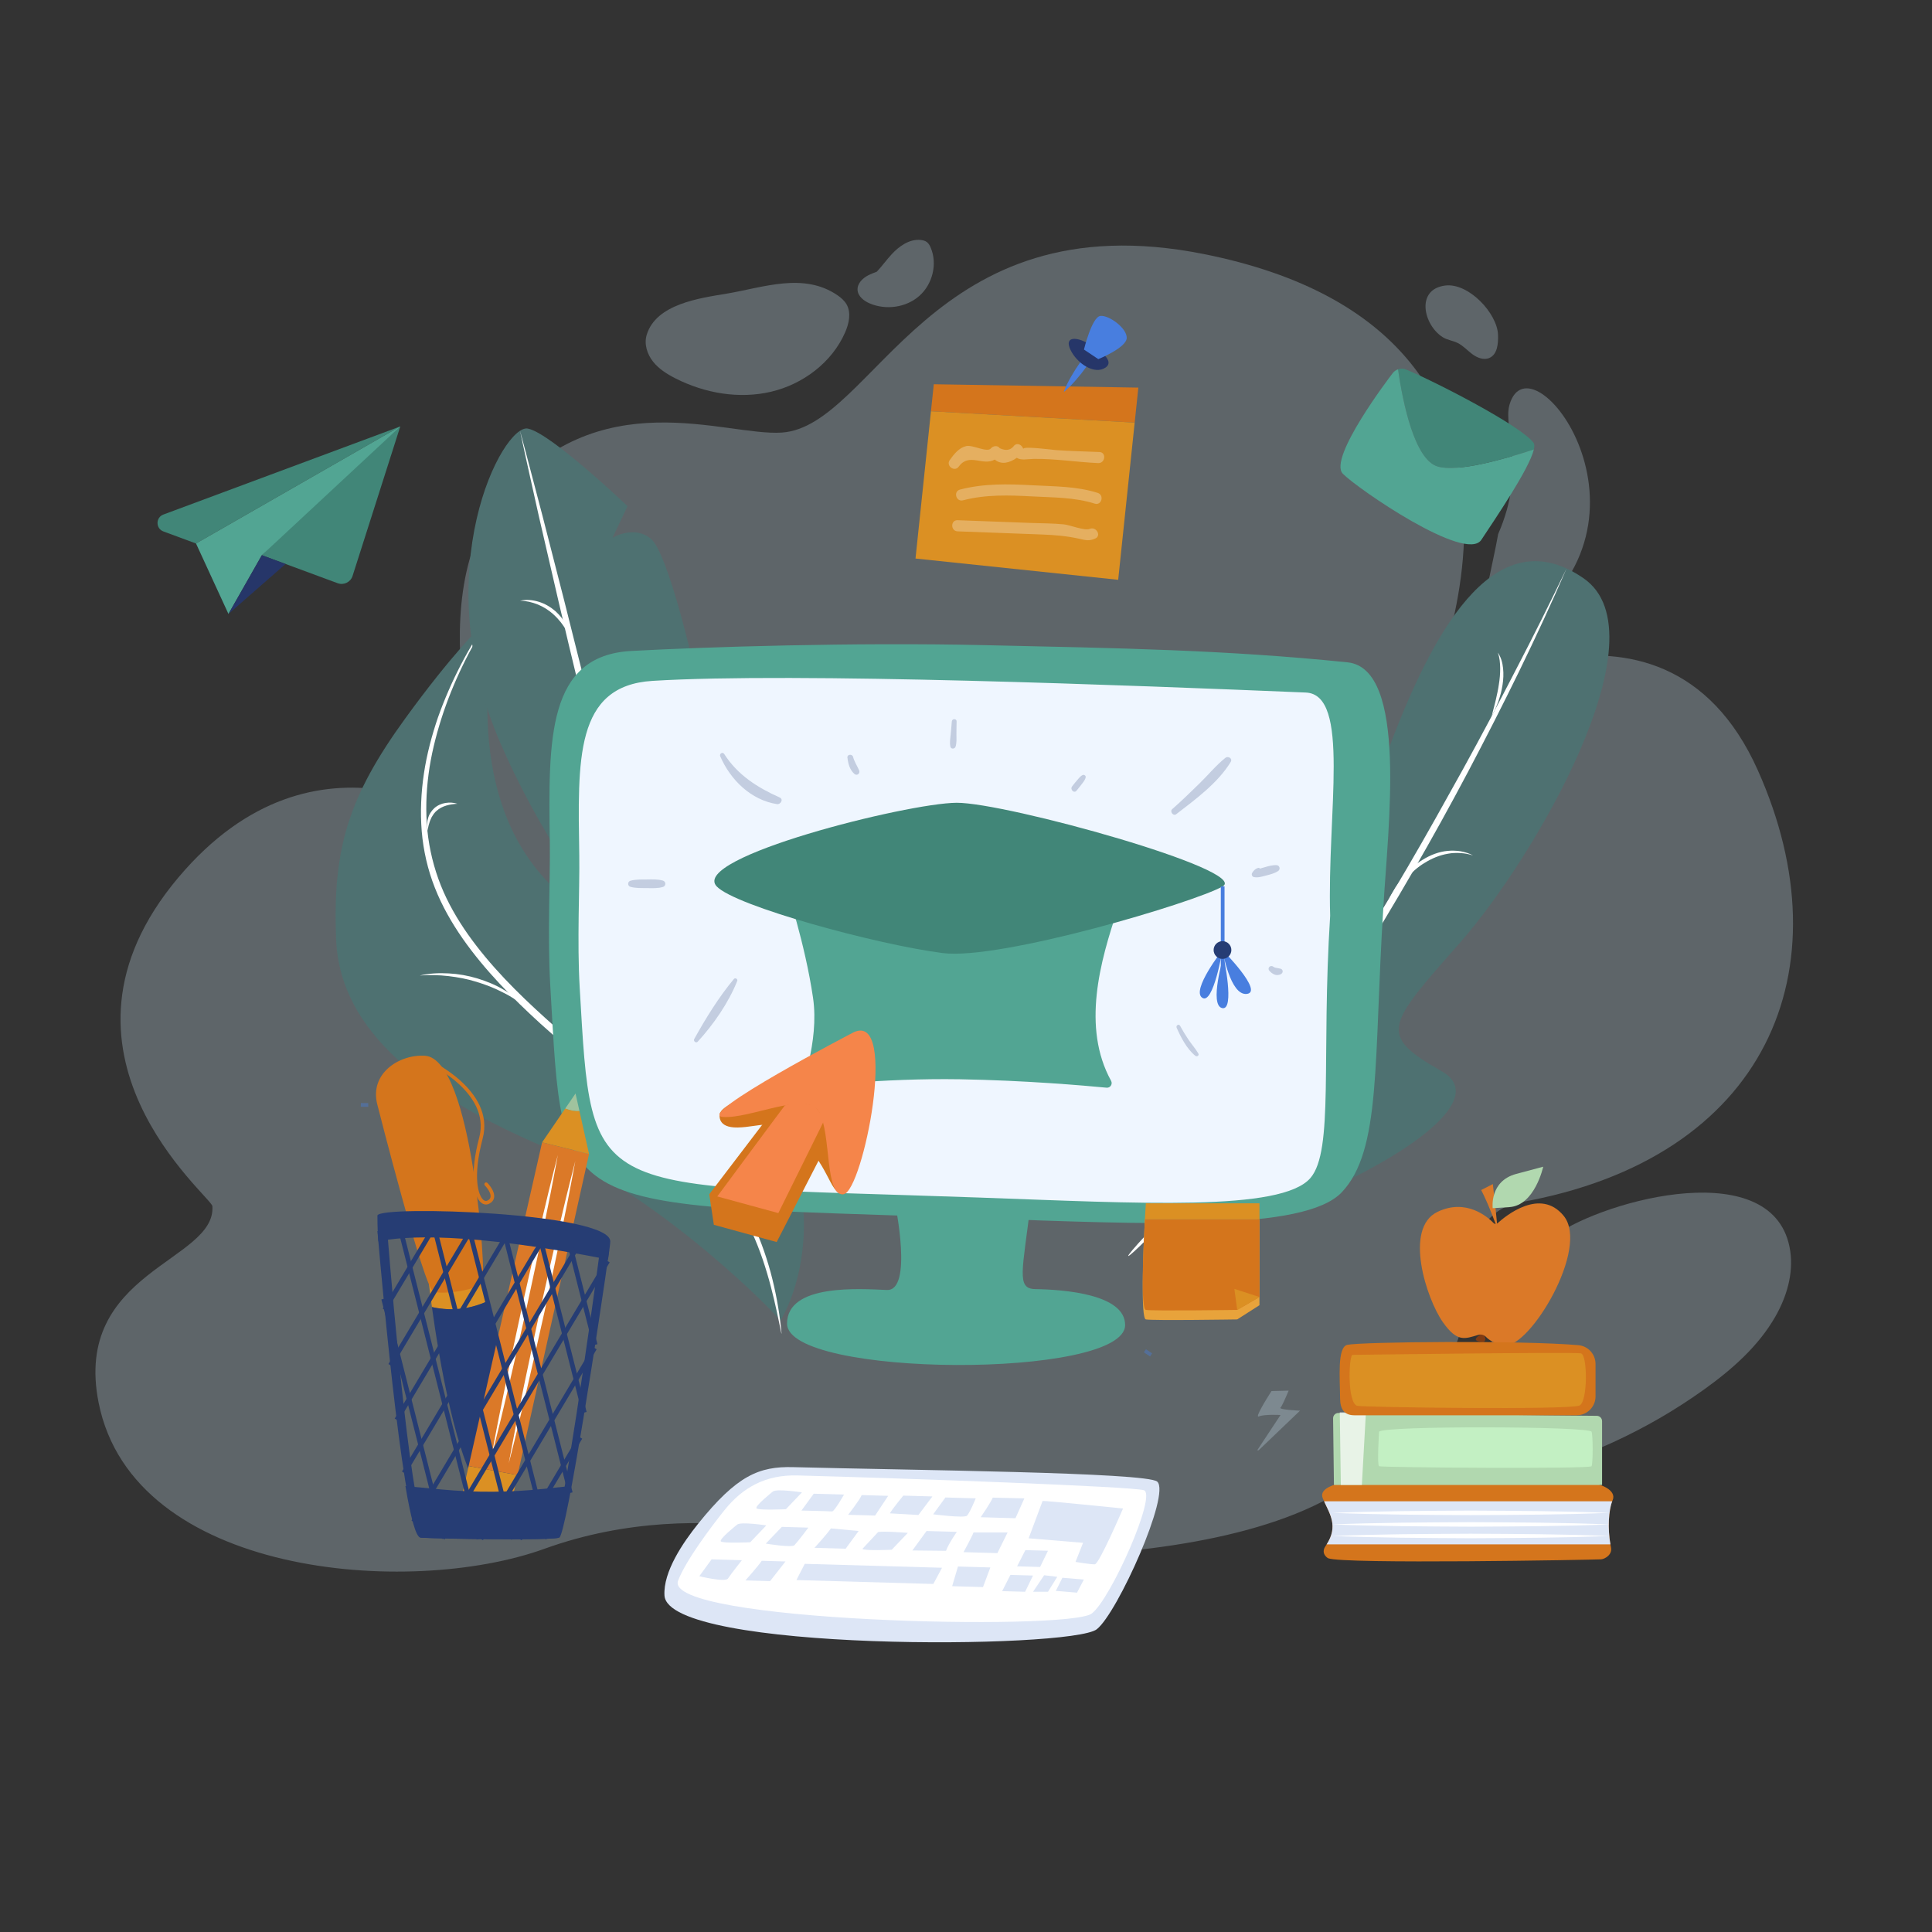
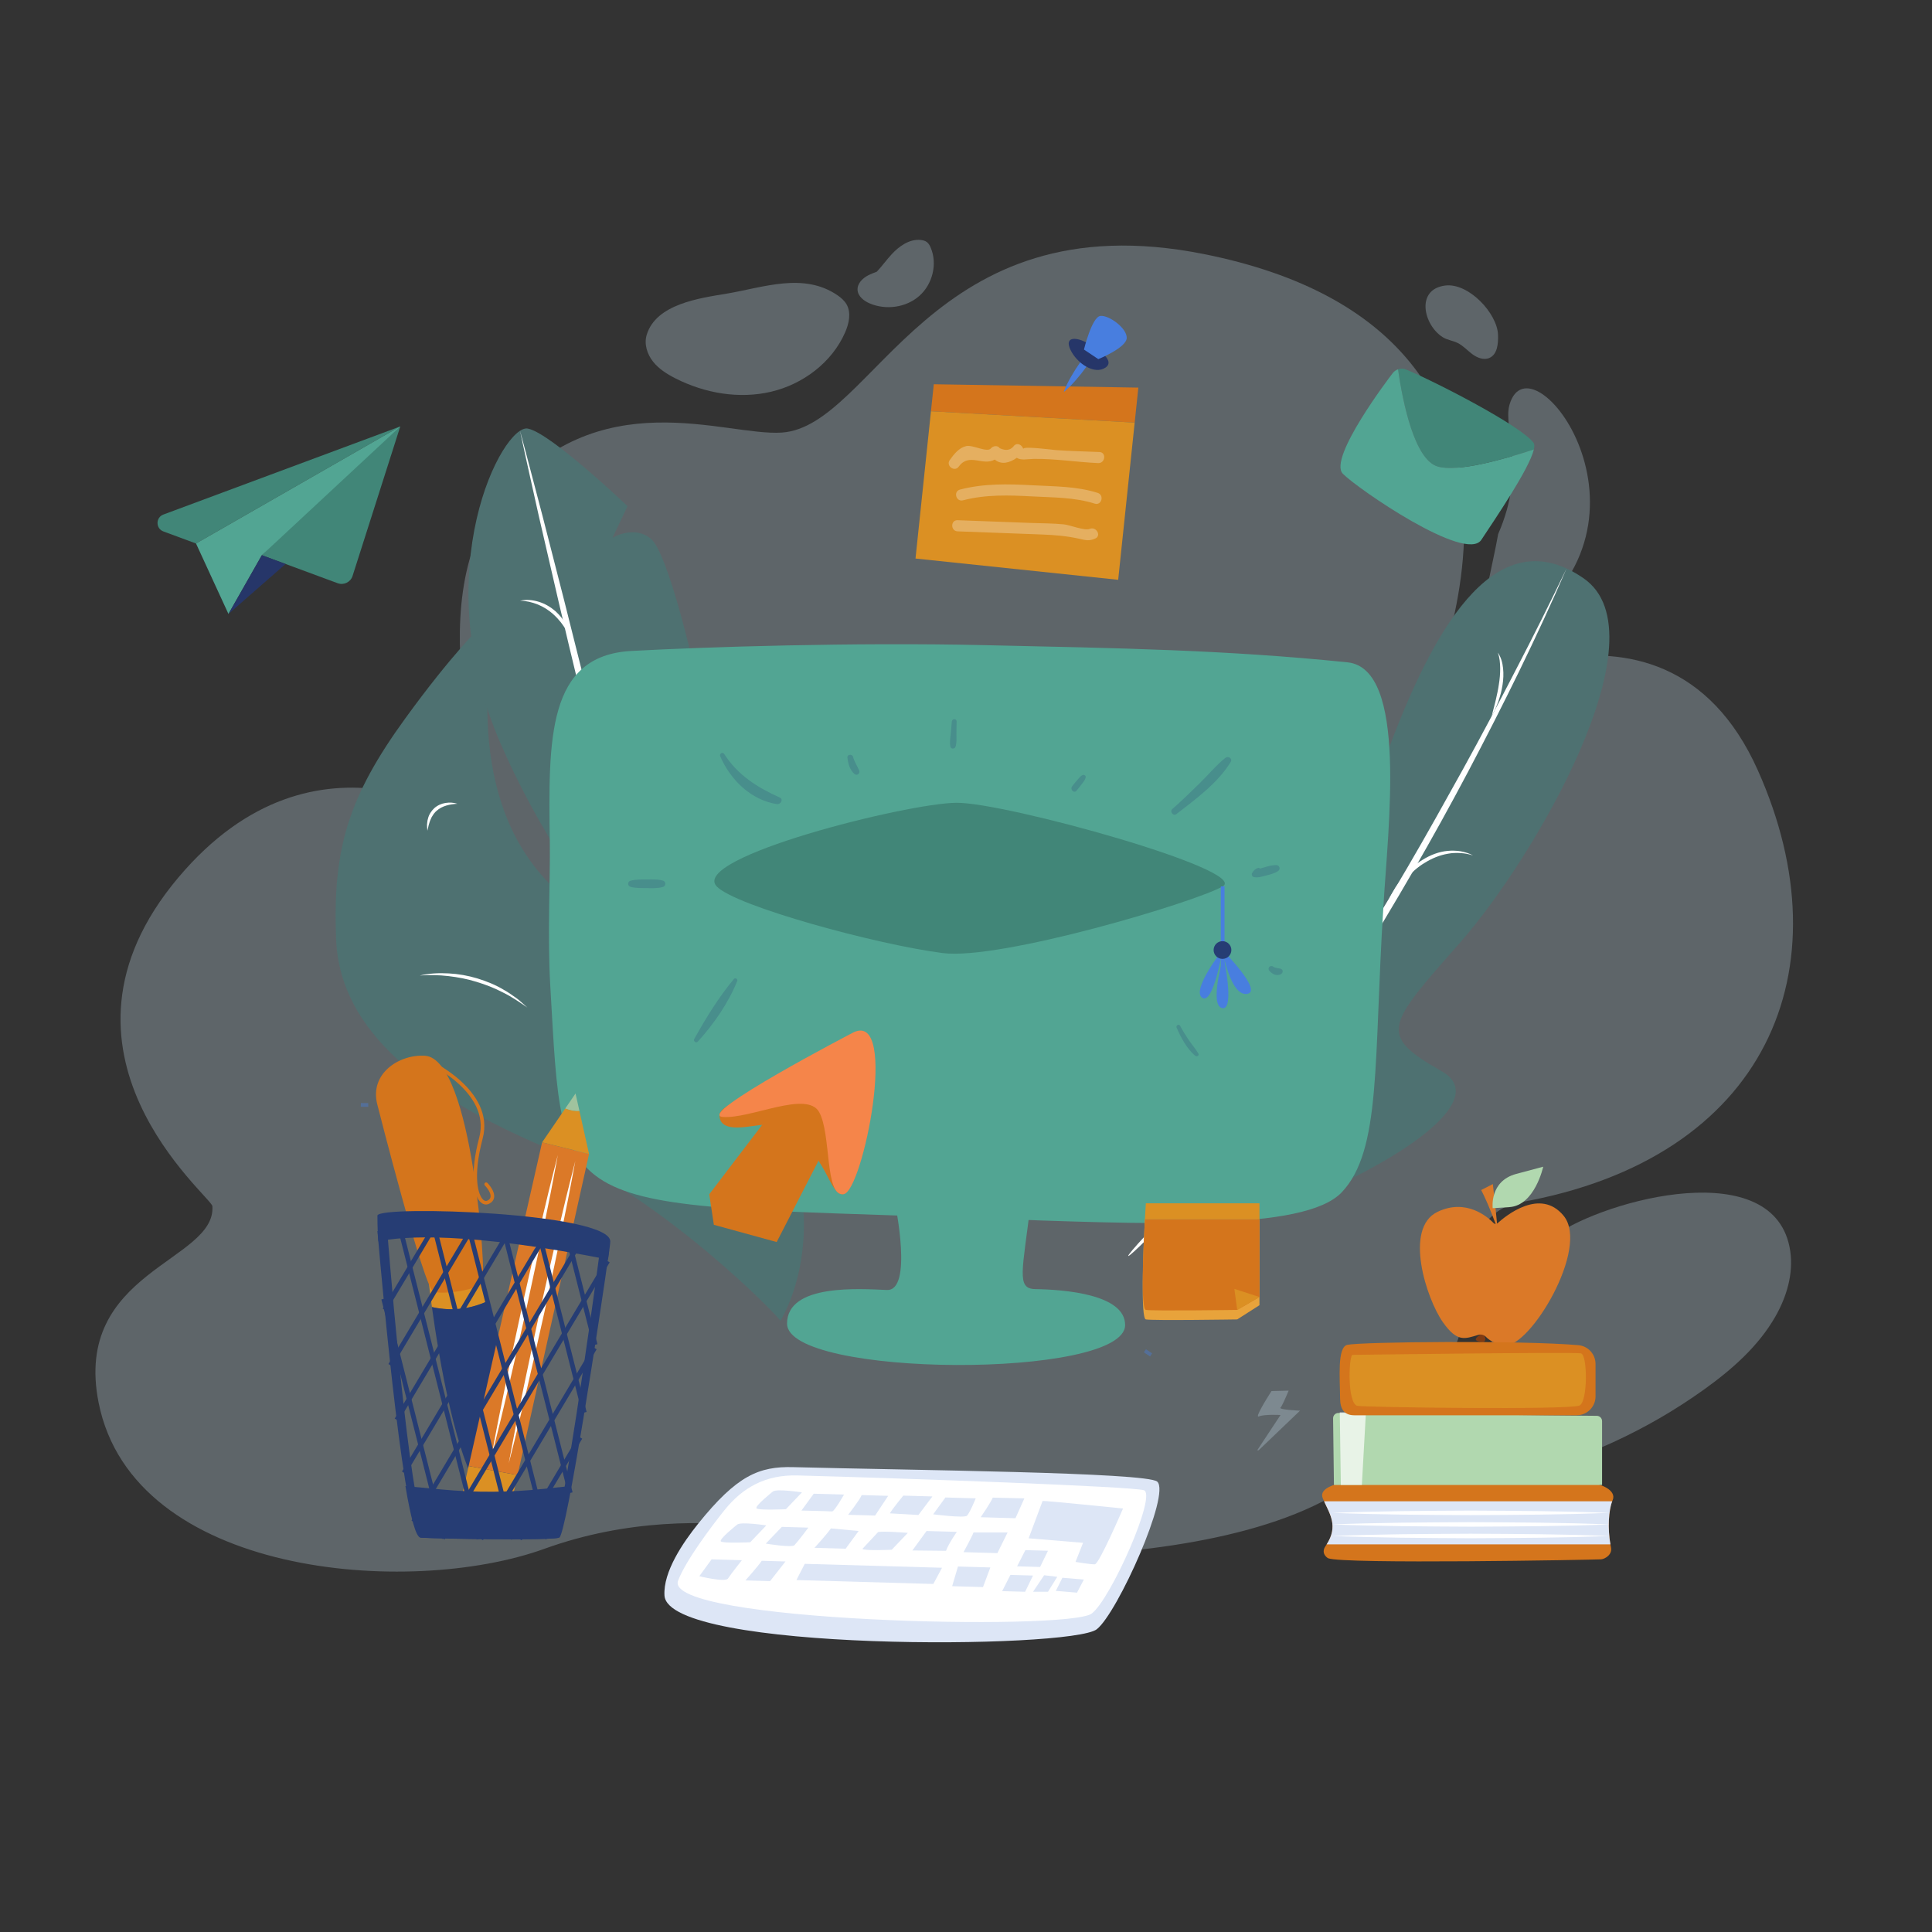
<svg xmlns="http://www.w3.org/2000/svg" xml:space="preserve" width="6.944in" height="6.944in" version="1.1" style="shape-rendering:geometricPrecision; text-rendering:geometricPrecision; image-rendering:optimizeQuality; fill-rule:evenodd; clip-rule:evenodd" viewBox="0 0 6944.44 6944.44">
  <rect x="0" y="0" width="6944.44" height="6944.44" fill="#333333" stroke="none" />
  <defs>
    <style type="text/css">
   
    .str0 {stroke:#487EDF;stroke-width:13.35;stroke-miterlimit:10;stroke-opacity:0.4}
    .str2 {stroke:#487EDF;stroke-width:13.35;stroke-miterlimit:10}
    .str1 {stroke:#263D74;stroke-width:16.8;stroke-miterlimit:10}
    .fil18 {fill:none;fill-rule:nonzero}
    .fil9 {fill:none;fill-rule:nonzero}
    .fil23 {fill:#F5854A;fill-rule:nonzero}
    .fil3 {fill:#4E7171;fill-rule:nonzero}
    .fil1 {fill:#4E7171;fill-rule:nonzero}
    .fil11 {fill:#52A593;fill-rule:nonzero}
    .fil10 {fill:#418678;fill-rule:nonzero}
    .fil7 {fill:#263669;fill-rule:nonzero}
    .fil15 {fill:#263D74;fill-rule:nonzero}
    .fil6 {fill:#487EDF;fill-rule:nonzero}
    .fil22 {fill:#803B13;fill-rule:nonzero}
    .fil17 {fill:#A0C39E;fill-rule:nonzero}
    .fil19 {fill:#B1D8AF;fill-rule:nonzero}
    .fil21 {fill:#C3F0C3;fill-rule:nonzero}
    .fil4 {fill:#D4751C;fill-rule:nonzero}
    .fil16 {fill:#DB7928;fill-rule:nonzero}
    .fil5 {fill:#DB9023;fill-rule:nonzero}
    .fil13 {fill:#DDE6F6;fill-rule:nonzero}
    .fil14 {fill:#E8A33B;fill-rule:nonzero}
    .fil12 {fill:#EFF6FF;fill-rule:nonzero}
    .fil2 {fill:white;fill-rule:nonzero}
    .fil24 {fill:#263D74;fill-rule:nonzero;fill-opacity:0.22}
    .fil0 {fill:#CFE8F6;fill-rule:nonzero;fill-opacity:0.278}
    .fil8 {fill:white;fill-rule:nonzero;fill-opacity:0.278}
    .fil20 {fill:white;fill-rule:nonzero;fill-opacity:0.702}
   
  </style>
  </defs>
  <g id="BACKGROUND">
    <g id="_336575432">
      <path class="fil0" d="M354.5 5042.09c-94.26,-473.43 422.14,-507.24 408.94,-706.52 -2.24,-33.84 -652.57,-552.95 -121.9,-1181.96 497.15,-589.28 1068.98,-200.63 1139.24,-149.18 2.16,1.58 5.02,-0.55 4.11,-3.07 -31.47,-88.08 -287.49,-840.15 10.98,-1204.88 353.37,-431.82 808.82,-227.63 1014.59,-241.65 332.97,-22.67 533.13,-837.65 1516.06,-641.77 1440.53,287.07 789.94,1636.48 789.94,1636.48 0,0 854.96,-556.93 1201.97,219.24 319.09,713.71 34.56,1396.38 -857.17,1553.36 -80.53,14.18 -144.31,77.12 -156.09,158.04 -25.47,174.94 -10.26,402.17 -348.63,768.32 -436.62,472.45 -1851.88,327.52 -1851.88,327.52 0,0 -558.32,-221.99 -1147.94,-8.9 -486.03,175.65 -1478.04,98.6 -1602.21,-525.02z" />
      <path class="fil0" d="M2324.39 1204c-9.75,32.67 1.67,68.96 22.83,95.71 21.15,26.74 50.89,45.29 81.31,60.7 105.03,53.2 228.11,74.6 342.74,47.72 114.63,-26.88 218.77,-104.91 266.19,-212.68 14.23,-32.34 22.91,-71.33 5.19,-101.9 -7.66,-13.21 -19.56,-23.45 -32.15,-32.11 -121.94,-83.8 -267.69,-27.82 -398.52,-5.97 -95.99,16.03 -254.25,36.79 -287.59,148.52z" />
      <path class="fil0" d="M3345.27 889.92c-3.15,-7.31 -7.08,-14.59 -13.34,-19.52 -6.26,-4.93 -14.3,-7.05 -22.22,-7.88 -40.25,-4.22 -77.55,21.87 -104.9,51.69 -18.37,20.02 -34.5,42.4 -52.97,62.19 -10.54,4.22 -21.26,8.14 -31.32,13.31 -20.46,10.53 -39.65,29.88 -38.07,52.84 1.59,23 23.11,39.39 44.35,48.34 58.4,24.59 130.75,14.49 178.06,-27.65 47.31,-42.15 65.43,-115.11 40.4,-173.32z" />
      <path class="fil0" d="M5589.63 4440.17c-168.24,118.73 -242.19,336.4 -244.14,542.3 -0.56,58.58 4.77,120.13 36.73,169.22 41.61,63.93 122.19,94.26 198.46,93.03 76.27,-1.22 149.41,-29.41 218.74,-61.22 113.53,-52.09 222.09,-115.01 323.72,-187.63 100.99,-72.16 196.99,-156.1 258.48,-263.92 40.56,-71.11 65.21,-154.11 53.29,-235.09 -51.44,-349.36 -662.07,-186 -845.3,-56.68z" />
      <path class="fil0" d="M5385.1 1919.54c-41.59,229.52 -130.33,481.69 75.16,337.19 555.34,-390.52 40.57,-1064.65 -34.58,-801.52 -24.21,84.76 62.92,226.8 -40.58,464.34z" />
      <path class="fil0" d="M5185.27 1211.67c16.18,10.37 36.28,12.5 53.59,20.84 19.96,9.62 35.05,26.85 52.78,40.14 17.73,13.29 41.51,22.8 61.82,13.94 28.87,-12.6 32.2,-51.52 31.14,-83 -2.61,-77.2 -105.85,-188.28 -190.53,-177.18 -106.06,13.91 -77.55,141.23 -8.81,185.26z" />
    </g>
  </g>
  <g id="OBJECTS">
    <g id="_336550472">
      <path class="fil1" d="M2805.08 4747.69c-0.15,-9.18 -415.27,-439.79 -843.41,-622.73 -428.14,-182.94 -740.31,-411.44 -753.59,-749.74 -12.7,-323.5 43.1,-510.33 250,-794.83 167.11,-229.8 262.37,-321.16 306.12,-367.5 6.66,-7.05 18.35,-1.34 16.86,8.24 -23.11,148.86 -109.04,641.37 188.99,949.93 284.63,294.7 579.47,360.72 810.22,807.82 230.75,447.1 24.81,768.81 24.81,768.81z" />
-       <path class="fil2" d="M1764.2 2212.89c-74.49,115.51 -135.86,239.57 -177.63,369.98 -20.66,65.18 -37.23,131.74 -46.1,199.37 -8.89,67.57 -10.96,136 -4.26,203.55 7.04,67.49 23.33,133.8 48.29,196.61 25.12,62.81 59.31,121.95 98.5,177.48 78.8,111.13 176.21,208.35 277.74,300.01 101.36,92.19 208.06,178.77 313.93,266.65 52.92,43.98 105.65,88.32 157.09,134.32 51.5,45.91 101.45,93.88 147.35,145.89 45.61,51.9 88.58,108.01 117.68,171.52 30.71,62.14 54.69,127.42 72.89,194.08 18.03,66.73 30.53,134.81 37.91,203.35 7.37,68.5 -11.3,-68.75 -50.5,-199.74 -19.37,-65.56 -44.05,-129.59 -75.41,-190.18 -29.42,-61.34 -72.01,-114.93 -117.85,-165.29 -92.85,-100 -198.68,-187.94 -304.65,-275.21 -106.21,-87.15 -213.76,-173.24 -316.35,-265.61 -101.76,-92.98 -199.85,-191.87 -279.7,-305.86 -39.7,-56.96 -74.49,-117.86 -100.07,-182.92 -25.72,-64.98 -41.35,-133.8 -47.22,-203.2 -5.65,-69.46 -2.26,-139.3 8,-207.84 10.3,-68.59 28.1,-135.75 50.39,-201.12 46.33,-130.17 110.44,-253.62 189.98,-365.85z" />
      <path class="fil2" d="M2199.87 3649.45c-6.22,20.95 -9.86,42.22 -12.07,63.41 -1.92,21.23 -1.76,42.52 1.15,63.39 2.5,20.93 7.89,41.5 16.08,61.05 7.53,19.94 18.83,38.17 30.42,56.8 -15.51,-15.22 -30.33,-32.25 -39.89,-52.45 -5.74,-9.65 -8.86,-20.43 -12.91,-30.87 -2.7,-10.82 -5.8,-21.65 -6.94,-32.8 -5.76,-44.3 2.43,-90.4 24.15,-128.53z" />
      <path class="fil2" d="M1508.84 3506.42c33.87,-7.99 69.11,-9.5 103.96,-7.59 34.93,1.79 69.69,7.94 103.23,18.1 33.44,10.33 66.24,23.46 96.14,41.72 15.37,8.36 29.44,18.8 43.67,28.82 7.21,4.89 13.52,11 20.13,16.63 6.59,5.67 13.06,11.46 19.44,17.3 -28.68,-19.59 -56.98,-39.22 -87.92,-54.2 -30.37,-15.89 -62.39,-28.32 -95.09,-38.13 -32.63,-10.22 -66.4,-16.53 -100.43,-20.57 -34.07,-3.87 -68.59,-4.88 -103.15,-2.08z" />
      <path class="fil2" d="M1643.92 2889.08c-14.16,0.73 -27.77,2.89 -40.57,6.7 -12.72,3.95 -24.56,9.91 -33.92,18.61 -2.63,1.88 -4.67,4.35 -6.74,6.81 -2.12,2.41 -4.31,4.77 -5.85,7.65 -1.71,2.74 -3.6,5.41 -5.22,8.25 -1.25,3.04 -2.62,6.04 -4.06,9.06 -3.01,5.98 -4.17,12.74 -6.59,19.2 -1.6,6.67 -2.78,13.51 -4.76,20.44 -0.83,-7 -1.31,-14.16 -1.39,-21.36 1.04,-7.06 0.94,-14.52 3.39,-21.48 3.23,-14.41 11.8,-27.69 22.78,-38.01 11.33,-10.15 25.65,-16.5 40.13,-18.76 14.47,-2.29 29.25,-1.58 42.8,2.9z" />
    </g>
    <g id="_546637680">
      <path class="fil3" d="M2201.7 1932.96l53.86 -113.63c0,0 -277.07,-264.15 -358.77,-278.94 -89.52,-16.2 -368.15,508.42 -97.53,1131.94 85.01,195.86 192.15,376.05 290.51,522.24l87.51 -37.04 -54.09 85.92c135.02,194.42 245.63,317.3 245.63,317.3 196.62,-649.3 157.54,-1078.89 157.54,-1078.89l-142.43 -23.57 106.39 -78.04c0,0 -89.58,-391.35 -150.01,-442.95 -60.42,-51.6 -138.61,-4.35 -138.61,-4.35z" />
      <g>
        <path class="fil2" d="M1869.13 1548.29c27.54,101.26 53.54,202.88 80.43,304.29l78.1 304.84 153.2 610.39c0,0 239.69,1021.29 211.23,920.29l-81.59 -303.98c-53.46,-202.9 -104.14,-406.49 -155.54,-609.9 -49.26,-203.94 -99.52,-407.63 -147.18,-611.94l-70.88 -306.62c-22.61,-102.45 -46.09,-204.69 -67.78,-307.36z" />
      </g>
      <path class="fil2" d="M1869.31 2159.15c22.07,-4.78 45.66,-2.88 67.59,4.04 22.1,6.72 42.41,18.84 59.92,33.92 17.14,15.57 31.17,34.12 42.13,54.12 5.59,9.93 9.53,20.67 14.11,30.96 3.2,10.9 6.63,21.63 9.3,32.52 -5.53,-9.89 -10.12,-20.01 -15.27,-29.83 -5.9,-9.41 -10.96,-19.22 -17.08,-28.3 -6.59,-8.76 -12.07,-18.26 -19.65,-26.1 -6.64,-8.63 -14.57,-15.97 -22.39,-23.4 -16.18,-14.22 -34.51,-25.87 -54.54,-34.12 -20.05,-8.07 -41.65,-13.43 -64.11,-13.82z" />
      <path class="fil2" d="M2300.44 2651.82c-21.5,12.8 -38.46,31.03 -52.48,50.62 -13.82,19.88 -23.89,42.08 -30.94,65.2l-5.06 17.46 -3.47 17.92c-2.96,11.85 -3.02,24.19 -5.06,36.3l-1.99 36.91c-0.07,12.37 0.31,24.76 -0.15,37.33 -2.54,-12.22 -4.24,-24.62 -6.39,-37.04 -0.87,-12.5 -1.75,-25.09 -1.88,-37.71 0.93,-25.18 3.23,-50.74 11.24,-75.11 7.68,-24.29 19.03,-47.81 35.44,-67.55 16.2,-19.66 36.93,-36.21 60.74,-44.34z" />
    </g>
    <g id="_556911392">
      <g>
        <g>
          <g>
            <polygon class="fil4" points="4091.72,1393.24 3356.46,1381.12 3346.27,1478.21 4078.53,1518.99 " />
          </g>
          <g>
            <polygon class="fil5" points="3346.27,1478.21 3290.72,2007.61 4019.24,2084.05 4078.53,1518.99 " />
          </g>
        </g>
        <g>
          <g>
            <path class="fil6" d="M3890.63 1291.82c-2.28,3.08 -4.68,6.07 -6.9,9.2 -11.98,16.69 -23.01,34.05 -33.31,51.93 -10.29,17.89 -19.78,36.34 -27.07,56.37 16.55,-13.43 30.89,-28.44 44.43,-44 13.53,-15.58 26.33,-31.68 38.19,-48.45 2.63,-3.68 5.06,-7.5 7.6,-11.24l-22.94 -13.8z" />
          </g>
          <g>
            <path class="fil7" d="M3924.63 1242.62c-52.19,-34.6 -100.59,-35.4 -77.18,14.2 23.41,49.6 87.03,92.08 126.87,63.99 39.85,-28.09 -49.7,-78.19 -49.7,-78.19z" />
          </g>
          <g>
            <path class="fil6" d="M3896.23 1256.41c0,0 28.28,-117.01 58.85,-120.75 30.58,-3.74 95.89,43.67 94.87,79.11 -1.02,35.44 -102.23,76.09 -102.23,76.09l-51.5 -34.45z" />
          </g>
        </g>
        <path class="fil8" d="M3951.95 1624.74c-52.26,-2.29 -104.86,-3.13 -157.04,-6.96 -9.99,-0.73 -119.99,-15.42 -116.81,-3.99 -3.66,-13.15 -20.1,-24.2 -32.39,-12.6 -12.28,17.08 -29.71,20.35 -52.3,9.81 -7.19,-11.45 -24.54,-8.35 -31.72,0.69 -12.94,16.32 -65.7,-13.65 -88.59,-8.32 -26.56,6.18 -44.13,29.22 -59.16,50.06 -15.09,20.93 17.13,44.74 32.24,23.78 37.11,-51.46 86.62,-0.54 129.4,-25.36 23.45,20.04 53.6,11.93 79.17,-6.26 15.43,10.15 37.79,4.18 62.2,3.85 75.01,-1.03 154.53,11.79 230.24,15.1 25.64,1.13 30.53,-38.66 4.76,-39.79z" />
      </g>
      <path class="fil8" d="M3945.64 1771.65c-76.03,-24.16 -156.33,-23.16 -235.35,-27.41 -87.85,-4.73 -173.85,-6.88 -259.58,15.49 -24.93,6.51 -14.36,45.16 10.65,38.64 82.12,-21.43 164.95,-18.58 248.93,-14.06 75.26,4.05 152.31,2.97 224.7,25.98 24.63,7.83 35.18,-30.84 10.65,-38.63z" />
      <path class="fil8" d="M3916.48 1901.14c-17.32,7.46 -70.83,-14.15 -92.15,-16.3 -39.62,-4.01 -80.06,-3.72 -119.83,-5.2 -87.49,-3.28 -174.98,-6.55 -262.47,-9.83 -25.79,-0.96 -25.75,39.1 0,40.07 100.61,3.77 201.23,7.53 301.85,11.3 46.74,1.75 89.5,5.11 135.09,15.28 23.87,5.33 34.89,9.12 57.73,-0.72 23.61,-10.17 3.23,-44.7 -20.22,-34.59z" />
    </g>
    <g id="_557824352">
      <g>
        <path class="fil9 str0" d="M4115.28 4855.29c7.33,4.97 14.74,9.89 22.24,14.77" />
        <path class="fil9 str0" d="M1297.04 3971.4c8.98,0.36 17.88,0.43 26.66,0.21" />
      </g>
    </g>
    <g id="_336458504">
      <g>
        <path class="fil10" d="M1438.79 1532.75c-69.08,29.45 -497.58,462.91 -497.58,462.91l272.43 100.63c22.09,8.16 46.53,-3.77 53.69,-26.2l171.45 -537.34z" />
      </g>
      <g>
        <path class="fil10" d="M1438.79 1532.75l-851.46 316.72c-28.18,10.48 -28.13,50.35 0.07,60.77l117.16 43.28 734.23 -420.77z" />
      </g>
      <g>
        <polygon class="fil11" points="704.56,1953.52 821.17,2206.83 941.21,1995.66 1438.79,1532.75 " />
      </g>
      <g>
        <polygon class="fil7" points="821.17,2206.83 1026.57,2027.19 941.21,1995.66 " />
      </g>
    </g>
    <g id="_327314528">
      <path class="fil1" d="M4124.13 4409.98c90.84,168.34 1375.36,-378.4 1058.17,-559.28 -230.08,-131.22 -199.48,-161.43 65.48,-462.16 264.96,-300.72 737.56,-1107.37 444.28,-1309.93 -614.09,-424.11 -878.1,1486.66 -1022.09,1436.33 -144,-50.32 -100.65,-258.28 -261.47,-213.57 -160.83,44.71 -328.67,1026.53 -284.38,1108.6z" />
      <g>
        <path class="fil2" d="M5630.88 2043.48c-107.68,248.46 -227.85,491.42 -354.23,731.01 -126.65,239.48 -262.31,474.24 -406.09,704.02 -72.3,114.64 -148.1,227.06 -225.8,338.13l-58.9 82.88 -60.43 81.78c-19.89,27.44 -41.02,53.98 -61.69,80.85 -20.82,26.75 -41.63,53.5 -63.37,79.54 -85.08,105.57 -174.9,207.42 -269.81,304.26 -95.58,96.06 -101.53,89.74 -9.44,-9.08 92.64,-98.31 180.36,-201.25 263.18,-307.99 166.76,-212.6 320.03,-435.66 463.69,-664.61 72.35,-114.17 142.85,-229.54 211.02,-346.31 68.3,-116.7 134.01,-234.89 199.61,-353.17 65.29,-118.44 128.7,-237.95 190.55,-358.27 62.53,-119.99 122.93,-241.08 181.69,-363.03z" />
      </g>
      <path class="fil2" d="M5383.74 2345.86c11.83,16.09 16.85,36.48 18.96,56.22 2.15,19.95 1.16,40.11 -1.91,59.77 -1.3,9.9 -3.8,19.52 -5.87,29.23 -2.65,9.56 -5.39,19.08 -8.57,28.45 -3.48,9.26 -7.02,18.48 -10.94,27.53 -4.49,8.83 -8.54,17.8 -13.38,26.39 2.02,-9.72 4.83,-19.07 7.2,-28.56l7.12 -28.3c4.19,-18.93 8.64,-37.71 11.24,-56.74 3.22,-18.94 4.7,-38.06 4.74,-57.17 -0.38,-19.02 -1.48,-38.47 -8.6,-56.83z" />
      <path class="fil2" d="M5294.7 3074.92c-14.64,-4.98 -29.76,-7.74 -44.91,-8.58 -7.57,-0.49 -15.1,-0.83 -22.65,-0.22 -7.55,-0.03 -14.99,1.39 -22.41,2.46 -29.63,5 -57.73,16.61 -83.14,32.52 -26.15,15.06 -47.92,36.5 -69.93,57.44 -10.05,11.43 -20.34,22.77 -30.19,34.52 -9.47,12.06 -18.6,24.43 -28.51,36.41 7.34,-13.58 15.45,-26.78 23.23,-40.28 8.9,-12.7 18.48,-24.99 27.83,-37.51 20.8,-23.19 43.2,-45.77 70.57,-61.93 26.85,-16.44 57.16,-28.51 88.83,-31.3 7.91,-0.51 15.77,-1.35 23.67,-0.72 7.9,0.04 15.72,0.91 23.49,2.17 15.37,3.06 30.65,7.28 44.13,15.04z" />
      <path class="fil2" d="M4429.05 3663.11c22.2,25.98 40.09,55.51 54.95,86.48 14.89,31 25.54,64.19 31.25,98.42 5.07,34.24 4.96,69.86 -4.26,103.52 -4.27,16.86 -11.07,32.97 -19.08,48.21 -8.25,15.18 -18.72,28.95 -30.05,41.64 18.67,-28.49 32.87,-59.44 39.13,-92.18 6.48,-32.63 6.21,-66.25 1.08,-99.12 -5.17,-32.93 -15.08,-65.1 -27.43,-96.38 -6.19,-15.65 -13.24,-31 -20.98,-46.03 -7.4,-15.24 -15.75,-29.99 -24.6,-44.56z" />
    </g>
    <g id="_562704072">
      <g>
        <path class="fil11" d="M2268.93 2339.85c-301.76,16.54 -298.21,314.61 -292.64,688 1.92,128.33 -8.81,335.98 1.61,514.37 49.11,840.43 -1.65,782.13 1531.46,836.46 624.33,22.13 1179.82,48.15 1313.56,-93.16 143.16,-151.27 114.31,-471.41 149.46,-1024 16.24,-285.69 88.91,-858.54 -129,-880.84 -439.03,-44.92 -818.3,-50.91 -1307.31,-61.8 -467.91,-10.42 -996.81,6.16 -1267.14,20.97z" />
      </g>
      <g>
-         <path class="fil12" d="M2345.28 2447.34c-279.89,17.39 -268.27,283.22 -263.13,627.43 1.77,118.3 -8.14,309.72 1.48,474.16 45.33,774.74 17.76,705.4 1433.23,755.49 576.42,20.4 1089.37,51.26 1193.48,-70.28 84.72,-98.92 38.38,-433.44 70.84,-942.84 -11.33,-370.02 74.37,-795.31 -87.82,-802.04 -619.02,-25.65 -1837.81,-73.62 -2348.08,-41.92z" />
-       </g>
+         </g>
      <g>
        <path class="fil11" d="M3217.77 4329.16c0,0 64.63,311.36 -29.83,307.58 -94.45,-3.78 -358.93,-23.97 -358.92,120.9 0.01,194.74 1215.16,200.25 1215.17,5.01 0,-110.81 -219.28,-127.42 -323.12,-129.07 -68.95,-1.09 -45.38,-65.96 -16.64,-306.32l-486.66 1.9z" />
      </g>
    </g>
    <g id="_558207120">
      <path class="fil13" d="M2509.03 5477.43c139.91,-174.27 219.31,-207.1 342.06,-203.9 422.46,11.02 1270.51,18.56 1308.46,52.03 49.28,43.47 -142.57,472.17 -217.24,530.68 -91.45,71.67 -1541.54,81.94 -1553.87,-121.2 -5.19,-85.45 67.13,-191.02 120.59,-257.62z" />
      <g>
        <path class="fil2" d="M2603.01 5429.37c67.7,-84.73 150.85,-128.93 263.4,-125.98 387.38,10.14 1200.3,39.58 1244.92,53.06 48.44,14.64 -118.79,391.68 -187.2,443.33 -83.79,63.26 -1542.83,30.41 -1486.85,-118.06 26.84,-71.2 118.02,-192.63 165.73,-252.35z" />
      </g>
      <path class="fil13" d="M2778.05 5361.18c0,0 -66.84,53.02 -58.69,60.57 8.15,7.56 105.47,3.02 105.47,3.02l57.81 -60.6c0,0 -91.18,-13.97 -104.59,-2.99z" />
      <path class="fil13" d="M2924.89 5369.04l-44.12 60.58c0,0 94.74,1.97 110.19,3.15 7.92,0.6 42.85,-60.62 42.85,-60.62l-108.93 -3.11z" />
      <path class="fil13" d="M3097.31 5373.96c-6.07,16.31 -48.76,70.85 -48.76,70.85l96.98 2.77 47.02 -70.9 -95.25 -2.72z" />
      <path class="fil13" d="M2649.84 5479.96c0,0 -66.84,53.02 -58.69,60.57 8.15,7.56 105.48,3.02 105.48,3.02l57.81 -60.6c0,0 -91.19,-13.97 -104.59,-2.99z" />
      <path class="fil13" d="M2810.3 5488.2l-57.74 60.19c0,0 93.74,15.65 103.14,5.61 14.33,-15.32 49.91,-63.07 49.91,-63.07l-95.3 -2.72z" />
      <path class="fil13" d="M2986.74 5493.72c-18.24,25.56 -59.21,69.87 -59.21,69.87l112.06 3.2 46.69 -63.73 -99.54 -9.34z" />
      <path class="fil13" d="M2557.73 5604.97l-44.12 60.58c0,0 93.78,23.21 103.3,8.19 10.43,-16.48 49.75,-65.66 49.75,-65.66l-108.93 -3.11z" />
      <path class="fil13" d="M2738.07 5610.12c-12.21,18.5 -58.69,70.56 -58.69,70.56l88.68 2.54 55.33 -70.66 -85.32 -2.44z" />
      <path class="fil13" d="M3246.84 5375.85c0,0 -41.57,50.33 -48.01,63.79l102.35 5.91 50.25 -66.7 -104.59 -2.99z" />
      <path class="fil13" d="M3398.26 5382.57l-44.12 60.58c0,0 113.05,14.37 121.67,4.87 11.48,-12.66 31.37,-62.33 31.37,-62.33l-108.92 -3.11z" />
      <path class="fil13" d="M3568.33 5383.12c-6.07,16.3 -43.36,70.48 -43.36,70.48l125.05 3.57 31.94 -71.33 -113.63 -2.72z" />
      <path class="fil13" d="M3156.4 5506.8l-56.61 60.63c8.15,7.56 105.47,3.01 105.47,3.01l57.81 -60.6c0,0 -84.46,-7.06 -106.67,-3.05z" />
      <path class="fil13" d="M3330.41 5503.07l-50.95 69.96 120.82 1.28c11.13,-28.88 39.06,-68.12 39.06,-68.12l-108.93 -3.11z" />
      <path class="fil13" d="M3499.32 5508.26c-6.07,16.3 -35.97,70.85 -35.97,70.85l121.68 3.48 36.71 -74.32 -122.43 0z" />
      <polygon class="fil13" points="3443.34,5630.75 3422.46,5701.46 3533.31,5704.63 3559.73,5634.07 " />
      <path class="fil13" d="M3747.47 5395.14c7.29,-1.85 289.15,27.15 289.15,27.15 0,0 -85.8,199.93 -101.39,200.53 -15.58,0.59 -69.39,-8.63 -69.39,-8.63l27.15 -68.67 -195.53 -16.22 50.02 -134.16z" />
      <polygon class="fil13" points="3818.65,5671.15 3795.1,5718.41 3871.2,5724.65 3895.86,5677.59 " />
      <polygon class="fil13" points="3753.09,5662.09 3713.11,5721.53 3766.88,5721.53 3800.28,5667.69 " />
      <polygon class="fil13" points="3713.11,5663.19 3684.73,5721.53 3602.19,5719.17 3631.88,5660.87 " />
      <polygon class="fil13" points="3766.88,5574.07 3738.5,5632.42 3655.96,5630.06 3685.65,5571.75 " />
      <polygon class="fil13" points="3386.05,5635.19 3354.81,5693.44 2862.68,5679.38 2892.63,5621.08 " />
    </g>
    <g id="_549189400">
      <g>
        <path class="fil14" d="M4115.28 4381.94c-5.91,116.91 -15.7,357.15 3.41,360.67 25.26,4.65 328.39,0 328.39,0l79.99 -51.17 0 -309.5 -411.79 0z" />
      </g>
      <g>
        <path class="fil4" d="M4115.28 4381.94c-5.91,105.81 -15.7,323.26 3.41,326.45 25.26,4.21 328.39,0 328.39,0l79.99 -46.31 0 -280.14 -411.79 0z" />
      </g>
      <g>
        <path class="fil5" d="M4527.07 4325.27l-408.39 0c0,0 -1.5,22.59 -3.41,56.67l411.79 0 0 -56.67z" />
      </g>
      <g>
        <polygon class="fil5" points="4527.07,4662.08 4436.81,4632.78 4447.08,4708.39 " />
      </g>
    </g>
    <g id="_545907248">
      <g>
        <path class="fil15" d="M1774.28 5411.33l23.78 32.46c3.27,4.46 10.2,3.28 11.85,-2 4.93,-15.76 11.55,-40.91 3.8,-41.47 -11.31,-0.81 -39.43,11.01 -39.43,11.01z" />
        <g>
          <path class="fil5" d="M1754.99 4675.69c-20.01,-87.23 -36.71,-149.06 -41.54,-158.44 -19.6,-38.03 -171.64,97.02 -171.64,97.02 0,0 3.6,32.34 10.71,83.96 52.29,11.64 124.76,14.38 202.47,-22.54z" />
        </g>
        <g>
          <path class="fil15" d="M1552.52 4698.23c23.87,173.47 87.42,565.29 187.73,684.46 26.75,-4.06 62.15,-9.74 98.56,-16.52 30.24,-131.04 -36.18,-482.79 -83.82,-690.48 -77.71,36.92 -150.19,34.18 -202.47,22.54z" />
        </g>
        <path class="fil4" d="M1740.25 5382.69c14.86,17.65 30.14,35.59 46.96,33.51 32.2,-3.99 43.03,-12.88 51.6,-50.02 -36.41,6.77 -71.81,12.46 -98.56,16.52z" />
        <path class="fil4" d="M1356.22 3970.04c0,0 167.17,659.01 201.22,672.23 34.06,13.22 164.97,-7.54 177.64,-32.26 12.67,-24.71 -36.57,-803.75 -207.2,-815.11 -92.12,-6.13 -200.58,63.31 -171.66,175.13z" />
        <g>
          <path class="fil4" d="M1753.65 4328.59c-8.1,2.43 -16.44,0.55 -23.9,-5.47 -28.37,-22.89 -41.57,-104.26 -7.14,-234.45 43.57,-164.72 -188.83,-269.76 -191.19,-270.8 -3.23,-1.43 -4.7,-5.22 -3.26,-8.46 1.43,-3.22 5.22,-4.72 8.44,-3.27 2.46,1.08 244.77,110.53 198.41,285.81 -37.76,142.71 -14.69,207.1 2.8,221.21 4.91,3.98 9.69,4.72 14.63,2.17 6.44,-3.28 10.01,-7.52 10.89,-12.94 2.35,-14.49 -13.96,-34.78 -20.45,-41.38 -2.47,-2.51 -2.44,-6.58 0.08,-9.05 2.54,-2.51 6.58,-2.46 9.07,0.07 2.85,2.9 27.76,29.02 23.95,52.41 -1.56,9.6 -7.52,17.1 -17.72,22.3 -1.52,0.78 -3.05,1.39 -4.59,1.85z" />
        </g>
      </g>
      <g>
        <g>
          <path class="fil15" d="M1840.7 5390.74c0,0 -20.27,83.42 -92.17,79.04 -71.91,-4.39 -97.35,-53.28 -85.48,-105.56 11.86,-52.28 177.66,26.52 177.66,26.52z" />
        </g>
        <g>
          <polygon class="fil5" points="1663.04,5364.23 1840.7,5390.74 1860.46,5301.93 1684.54,5269.52 " />
        </g>
        <g>
          <polygon class="fil16" points="1948.54,4106.11 1684.54,5269.52 1860.46,5301.93 2117.33,4147.81 " />
        </g>
        <g>
          <path class="fil2" d="M1828.67 5259.69c8.12,-45.67 17.28,-91.11 25.9,-136.67l27.61 -136.3c18.58,-90.82 38.63,-181.33 57.88,-272 20.57,-90.39 40.44,-180.93 61.68,-271.17l32.19 -135.29c11.33,-44.96 22.09,-90.05 33.92,-134.91 -8.11,45.67 -17.27,91.11 -25.87,136.68l-27.61 136.3c-18.63,90.81 -38.62,181.33 -57.91,272 -20.62,90.37 -40.42,180.93 -61.7,271.16l-32.18 135.29c-11.32,44.97 -22.08,90.06 -33.9,134.91z" />
        </g>
        <g>
          <path class="fil2" d="M1765.98 5237.78c8.12,-45.67 17.28,-91.11 25.89,-136.67l27.61 -136.3c18.58,-90.83 38.63,-181.33 57.88,-272 20.57,-90.39 40.44,-180.93 61.68,-271.17l32.19 -135.29c11.33,-44.96 22.09,-90.05 33.92,-134.91 -8.1,45.68 -17.27,91.11 -25.87,136.68l-27.61 136.3c-18.62,90.81 -38.62,181.33 -57.91,272 -20.61,90.38 -40.42,180.93 -61.7,271.17l-32.18 135.29c-11.32,44.96 -22.08,90.06 -33.89,134.91z" />
        </g>
        <path class="fil17" d="M2082.84 3993.74l-14.15 -63.21 -37.05 54.15c20.47,8 37.33,10.06 51.2,9.06z" />
        <g>
          <path class="fil5" d="M2117.33 4147.81l-34.49 -154.08c-13.87,1 -30.73,-1.07 -51.2,-9.06l-83.09 121.44 168.78 41.7z" />
        </g>
      </g>
      <g>
        <path class="fil15" d="M2185.55 4527.09c4.58,-33.81 8.02,-56.71 8.02,-64.94 0,-103.76 -826.54,-130.42 -836.88,-93.32 0,0 -0.43,50.33 3.22,93.32 91.84,-19.62 318.1,-35.05 825.64,64.94z" />
        <path class="fil15" d="M2157.07 4489.19c-34.28,263.3 -139.96,998.43 -162.86,1007.3 -26.99,10.46 -395.26,4.24 -458.88,0 -52.61,-3.5 -121.64,-800.97 -143.97,-1077.07 -13.14,1.76 -24.7,3.73 -34.68,5.83 21.53,249.45 99.06,1098.07 157.7,1101.69 68.75,4.24 466.65,10.46 495.82,0 25.55,-9.17 146.47,-792.8 179.34,-1031.55 -11.02,-2.13 -21.72,-4.15 -32.47,-6.19z" />
        <line class="fil18 str1" x1="1590.67" y1="4358.91" x2="1382.82" y2="4707.71" />
        <line class="fil18 str1" x1="1724.8" y1="4367.85" x2="1403.38" y2="4907.25" />
        <line class="fil18 str1" x1="1856.02" y1="4381.7" x2="1426.05" y2="5103.27" />
        <line class="fil18 str1" x1="1984.54" y1="4400.06" x2="1452.14" y2="5293.53" />
        <line class="fil18 str1" x1="2109.17" y1="4424.97" x2="1486.35" y2="5470.15" />
        <line class="fil18 str1" x1="2184.22" y1="4533.07" x2="1590.6" y2="5529.25" />
        <line class="fil18 str1" x1="2137.41" y1="4845.67" x2="1728.64" y2="5531.65" />
        <line class="fil18 str1" x1="2085.45" y1="5166.91" x2="1867.74" y2="5532.27" />
        <line class="fil18 str1" x1="2139.28" y1="4833.63" x2="2031.58" y2="4408.31" />
        <line class="fil18 str1" x1="2100.41" y1="5077.2" x2="1926.69" y2="4391.14" />
        <line class="fil18 str1" x1="2050" y1="5366.19" x2="1799.04" y2="4375.12" />
        <line class="fil18 str1" x1="1968.02" y1="5530.52" x2="1672.56" y2="4363.67" />
        <line class="fil18 str1" x1="1844.89" y1="5532.32" x2="1547.4" y2="4357.49" />
        <line class="fil18 str1" x1="1721.11" y1="5531.56" x2="1424.67" y2="4360.86" />
        <line class="fil18 str1" x1="1596.97" y1="5529.4" x2="1379.02" y2="4668.69" />
        <path class="fil15" d="M1955.48 5351.52c-122.22,13.03 -245.44,13.83 -367.82,2.37l-130.41 -12.21c18.59,110.32 37.44,184.38 54.68,185.46 68.73,4.2 466.67,10.42 495.75,0 7.76,-2.81 24.34,-77.17 44.57,-185.94l-96.76 10.31z" />
      </g>
    </g>
    <g id="_557014640">
      <path class="fil4" d="M4773.44 5600.82c48.35,22.31 954.59,5.76 981.61,4.09 12.69,-0.79 41.31,-16.45 35.61,-42.89 -13.58,-63 -8.91,-136.96 5.69,-169.14 16.27,-35.87 -43.39,-63.19 -93.37,-63.19 -159.92,0 -1000.21,-71.46 -948.37,55.79 20.97,51.47 61.6,98.28 10.35,171.16 -19.89,28.3 8.48,44.19 8.48,44.19z" />
      <path class="fil13" d="M4768.48 5551.17l1020.07 0c-10.51,-58.37 -6.24,-123.22 6.46,-154.94l-1035.72 0c20.96,46.1 51.35,90.21 9.19,154.94z" />
      <g>
        <g>
          <g>
            <path class="fil2" d="M4787.83 5437.91c83.08,-3.36 166.16,-4.94 249.24,-6.24 83.08,-1.34 166.16,-1.22 249.24,-1.9 83.08,0.64 166.17,0.57 249.24,1.87l124.63 2.27c41.54,1.35 83.08,2.15 124.62,4 -41.54,1.85 -83.08,2.64 -124.62,3.99l-124.63 2.27c-83.08,1.3 -166.16,1.24 -249.24,1.87 -83.08,-0.68 -166.16,-0.56 -249.24,-1.9 -83.08,-1.3 -166.17,-2.88 -249.24,-6.24z" />
          </g>
          <g>
            <path class="fil2" d="M4787.83 5479.44c83.08,-3.36 166.16,-4.93 249.24,-6.24 83.08,-1.34 166.16,-1.22 249.24,-1.9 83.08,0.64 166.17,0.57 249.24,1.87l124.63 2.27c41.54,1.35 83.08,2.15 124.62,3.99 -41.54,1.85 -83.08,2.64 -124.62,3.99l-124.63 2.28c-83.08,1.3 -166.16,1.23 -249.24,1.87 -83.08,-0.68 -166.16,-0.56 -249.24,-1.9 -83.08,-1.3 -166.17,-2.88 -249.24,-6.24z" />
          </g>
          <g>
            <path class="fil2" d="M4787.83 5520.97c83.08,-3.36 166.16,-4.93 249.24,-6.24 83.08,-1.34 166.16,-1.22 249.24,-1.9 83.08,0.64 166.17,0.57 249.24,1.87l124.63 2.27c41.54,1.35 83.08,2.15 124.62,3.99 -41.54,1.85 -83.08,2.64 -124.62,4l-124.63 2.27c-83.08,1.3 -166.16,1.23 -249.24,1.87 -83.08,-0.68 -166.16,-0.56 -249.24,-1.9 -83.08,-1.3 -166.17,-2.88 -249.24,-6.24z" />
          </g>
        </g>
      </g>
      <g>
        <path class="fil19" d="M4791.72 5097.92l3.03 239.66 963.8 -0.02 0 -229.41c0,-10.52 -8.51,-19.06 -19.03,-19.07 -126.51,-0.1 -789.26,-10.17 -928.86,-10.24 -10.53,-0 -18.94,8.54 -18.94,19.07z" />
        <path class="fil20" d="M4819.55 5337.56l75.58 0 14.57 -260.9c-36.39,-0.02 -68.19,-0.05 -93.95,-0.06l3.8 260.96z" />
-         <path class="fil21" d="M4956.96 5146.29c0,0 -7.75,119.28 0,123.95 7.76,4.68 758.68,10.29 763.85,0 5.17,-10.29 5.3,-110.23 0,-123.95 -7.76,-20.11 -754.8,-21.98 -763.85,0z" />
      </g>
      <g>
        <g>
          <path class="fil22" d="M5323.88 4795.35c0,0 -25.51,14.78 -17.93,22.05 4.39,4.2 17.44,6.99 25.16,6.92 4.94,-0.05 8.9,-7.35 7.79,-14.3l-5.11 -15.3 -9.91 0.64z" />
        </g>
        <g>
          <path class="fil16" d="M5368.94 4396.44c3.72,3.83 9.74,4.1 13.7,0.51 30.73,-27.89 154.07,-128.29 237.5,-27.19 95.94,116.25 -122.88,476.61 -210.88,465.55 -37.24,-4.68 -57.59,-19.15 -67.83,-29.82 -7.02,-7.31 -17.37,-10.29 -27.11,-7.48 -48.55,14.03 -75.91,28.61 -128.28,-45.91 -58.52,-83.28 -141.41,-337.33 -19.02,-396.15 102.56,-49.28 179.62,17.53 201.91,40.49z" />
        </g>
        <path class="fil16" d="M5324.01 4277.49l41.93 -21.47c0,0 19.8,171.23 15.26,158.29 -24.83,-70.72 -46.96,-117.47 -57.19,-136.82z" />
        <path class="fil19" d="M5365.39 4342.8c0,0 -12.5,-97.28 84.54,-123.21 97.04,-25.94 97.04,-25.94 97.04,-25.94 0,0 -30.12,139.31 -121.5,145.25 -60.08,3.9 -60.08,3.9 -60.08,3.9z" />
      </g>
      <g>
        <path class="fil4" d="M5735.05 4902.72l0 116.53c0,37.5 -30.39,67.89 -67.89,67.89l-799.01 0c-37.32,0 -51.09,-23.41 -51.27,-60.72 -0.34,-72.29 -11,-184.54 26.24,-192.52 50.33,-10.78 621.31,-16.65 829.98,1.18 35.11,3 61.94,32.41 61.94,67.65z" />
        <g>
          <path class="fil5" d="M4860.61 4869.99c-13.22,13.58 -17.34,171.68 17.25,183.04 16.67,5.47 765.04,15.59 799.8,-1.11 29.68,-14.26 29.12,-181.93 5.06,-187.36 -24.06,-5.43 -822.1,5.43 -822.1,5.43z" />
        </g>
      </g>
    </g>
    <path class="fil0" d="M4524 5212.97l148.84 -142.39c0,0 -78.93,-3.34 -70.07,-11.13 4.94,-4.35 18.31,-34.83 29.17,-60.93 -22.33,0.41 -43.02,0.91 -61.62,1.46 -19.87,31.22 -60.89,97.72 -45.5,91.26 20.04,-8.42 77.95,-5.09 77.95,-5.09l-83.8 126.81 5.02 0z" />
    <g id="_336615512">
      <g>
        <path class="fil10" d="M5168.6 1677.21c70.8,19.82 228.09,-23.24 344.71,-61.71 2.53,-10.82 2.54,-19.02 -0.82,-23.61 -45.35,-61.89 -354.74,-220.8 -459.09,-263.92 -9.25,-3.82 -19.28,-3.72 -28.35,-0.47 17.32,119.57 59.13,326.08 143.56,349.71z" />
      </g>
      <g>
        <path class="fil11" d="M5168.6 1677.21c-84.42,-23.63 -126.24,-230.14 -143.56,-349.71 -7.53,2.69 -14.41,7.5 -19.54,14.36l-5.47 7.31c0,0 -228.35,298.15 -173.21,353.73 55.14,55.58 442.54,321.33 497.81,237.41 47.85,-72.66 172.37,-254.98 188.69,-324.8 -116.63,38.46 -273.92,81.53 -344.71,61.71z" />
      </g>
    </g>
    <g id="_557057416">
-       <path class="fil11" d="M2826.99 3193.22c0,0 66.39,196.1 95.37,393.09 23.84,162.03 -48.94,332.61 -39.01,326.65 10.74,-6.44 286.59,-38.25 566.43,-33.6 232.28,3.86 447.62,22.6 527.8,30.29 13.5,1.3 22.59,-13.05 16.06,-24.93 -105.67,-192.14 -39.92,-428.87 24.42,-618.31l44.54 -131.15 -1235.61 57.95z" />
-     </g>
+       </g>
    <g id="_555834480">
      <path class="fil10" d="M2576.04 3186.04c66.5,70.82 576.88,209.75 813.02,239.75 206.9,26.29 906.66,-182.61 1005.76,-239.75 99.1,-57.15 -778.61,-301.51 -956.32,-300.51 -177.71,1 -959.57,197.09 -862.46,300.51z" />
    </g>
    <g id="_327373912">
      <line class="fil18 str2" x1="4394.82" y1="3186.04" x2="4394.82" y2="3530.53" />
    </g>
    <path class="fil6" d="M4394.17 3414.78c0,0 -113.04,144.11 -72.99,171.54 40.04,27.43 72.99,-171.54 72.99,-171.54z" />
    <path class="fil6" d="M4397.75 3437.14c0,0 -52.17,175.57 -4.85,186.36 47.32,10.79 4.85,-186.36 4.85,-186.36z" />
    <path class="fil6" d="M4394.17 3414.78c0,0 148.4,149.93 87.77,157.76 -60.62,7.82 -87.77,-157.76 -87.77,-157.76z" />
    <g id="_548072440">
      <path class="fil15" d="M4362.29 3414.78c0,-17.61 14.27,-31.88 31.88,-31.88 17.61,0 31.88,14.28 31.88,31.88 0,17.61 -14.28,31.88 -31.88,31.88 -17.61,0 -31.88,-14.27 -31.88,-31.88z" />
    </g>
    <g id="_335791472">
      <g>
        <polygon class="fil4" points="2549.37,4292.71 2565.89,4402.48 2791.73,4464.45 3011.34,4037.57 2826.61,3928.9 " />
      </g>
      <g>
        <path class="fil4" d="M2589.64 3997.87c-0.43,0.92 -1.61,1.24 -1.85,2.22 -2.22,8.99 -9.64,53.87 63.48,52.63 81.24,-1.38 129.08,-37.99 215.93,35 109.95,92.39 113.84,197.66 160,204.96 46.15,7.3 78.49,-357 -0,-410.71 -75.61,-51.73 -414.49,66.67 -437.56,115.91z" />
      </g>
      <g>
        <path class="fil23" d="M3068.87 3710.24c0,0 -570.45,296.23 -471.3,304.49 99.15,8.26 302.95,-96.96 347.01,-17.09 44.07,79.87 19.28,305.7 88.13,294.69 68.85,-11.02 198.3,-656.28 36.16,-582.08z" />
      </g>
      <g>
-         <path class="fil23" d="M2821.13 3973.39c-6.89,8.26 -242.93,327.17 -242.93,327.17l219.47 59.81 160.89 -325.31 0 -12.78c-8.47,-21.14 -22.11,-39.82 -39.67,-54.31l-3.91 3.04 -48.44 -9.98 -45.4 12.37z" />
-       </g>
+         </g>
    </g>
    <g id="_335610816">
      <g>
        <path class="fil24" d="M4404.41 2724.17c-34.24,27.31 -62.79,62.83 -94.35,93.26 -31.84,30.71 -63.02,61.83 -96.51,90.78 -9.92,8.57 3.59,26.56 14.2,18.41 69.25,-53.24 149.53,-112.06 195.83,-187.65 7.75,-12.66 -8.98,-22.93 -19.17,-14.79z" />
        <path class="fil24" d="M4588.31 3109.69c-15.64,-0.72 -31.54,4.26 -46.43,8.64 -4.28,1.26 -8.61,2.5 -12.92,3.81 -1.61,-2.06 -4.14,-3.33 -7.09,-2.44 -9.85,3 -15.87,9.39 -21.11,18.05 -3.22,5.33 -0.34,13.5 6.04,14.85 14.57,3.09 28.89,-1.66 43.05,-5.32 14.99,-3.88 31.18,-7.74 44.2,-16.37 9.47,-6.28 5.76,-20.7 -5.75,-21.23z" />
        <path class="fil24" d="M2802.68 2866.56c-79.65,-35.4 -151.46,-80.98 -199.47,-156.24 -5.88,-9.22 -18.52,-1.23 -14.33,8.38 36.92,84.76 110.17,156.89 203.77,171.66 13.16,2.08 24.73,-17.27 10.04,-23.8z" />
        <path class="fil24" d="M2383.11 3165.39c-18.54,-5.64 -39.41,-4.4 -58.67,-4.19 -19.51,0.21 -39.65,-0.69 -58.54,4.67 -10.67,3.03 -10.69,18.63 0,21.66 18.89,5.36 39.04,4.46 58.54,4.67 19.26,0.21 40.13,1.45 58.67,-4.19 11.13,-3.39 11.15,-19.21 0,-22.6z" />
        <path class="fil24" d="M2638.11 3518.74c-53.95,64.52 -101.85,142.23 -142.65,215.74 -4.28,7.7 6.22,16.54 12.53,9.67 56.7,-61.79 111.18,-140.33 142.04,-218.46 2.59,-6.57 -7.48,-12.27 -11.93,-6.94z" />
        <path class="fil24" d="M4307.3 3786.67c-9.89,-17.02 -23.46,-32.21 -34.57,-48.54 -11.23,-16.5 -21.56,-33.55 -31.1,-51.08 -4.45,-8.17 -15.87,-1 -12.24,7.15 15.59,35 36.67,76.3 67.16,100.77 5.74,4.61 14.93,-1.1 10.76,-8.3z" />
        <path class="fil24" d="M3438.46 2593.3c0.22,-11.23 -16.37,-10.93 -17.25,0 -1.27,15.8 -2.44,31.61 -4.1,47.37 -1.51,14.33 -4.02,28.97 -0.94,43.16 2.12,9.75 15.76,8.49 18.52,0 4.42,-13.62 3.2,-28.94 3.13,-43.16 -0.08,-15.8 0.33,-31.58 0.65,-47.37z" />
        <path class="fil24" d="M3087.98 2768.77c-7.31,-16.43 -17.11,-31.03 -21.84,-48.57 -2.91,-10.78 -21.54,-9.06 -20.14,2.72 2.56,21.6 8.16,44.05 25.11,58.86 9.52,8.32 21.8,-1.95 16.87,-13.02z" />
        <path class="fil24" d="M3892.6 2785.53c-8.53,2.93 -14.31,11.42 -20.2,17.99 -6.54,7.3 -12.46,15.23 -18.59,22.87 -8.83,11 6.73,26.76 15.65,15.65 6.41,-7.98 13.12,-15.8 19.16,-24.06 5.52,-7.56 12.76,-15.48 13.87,-24.92 0.57,-4.92 -5.47,-9.06 -9.89,-7.54z" />
        <path class="fil24" d="M4608.77 3486c-2.73,-3.86 -6.35,-4.28 -10.69,-5.13 -4.16,-0.81 -8.07,-1.73 -12.27,-2.3 -3.18,-0.43 -6.08,-1.61 -8.68,-3.64 -10.3,-8.06 -23.14,4.21 -14.5,14.5 5.15,6.13 12.56,11.47 20.17,14.1 7.53,2.61 21.7,0.94 26.24,-6.72 2.03,-3.42 1.98,-7.6 -0.28,-10.81z" />
      </g>
    </g>
  </g>
</svg>